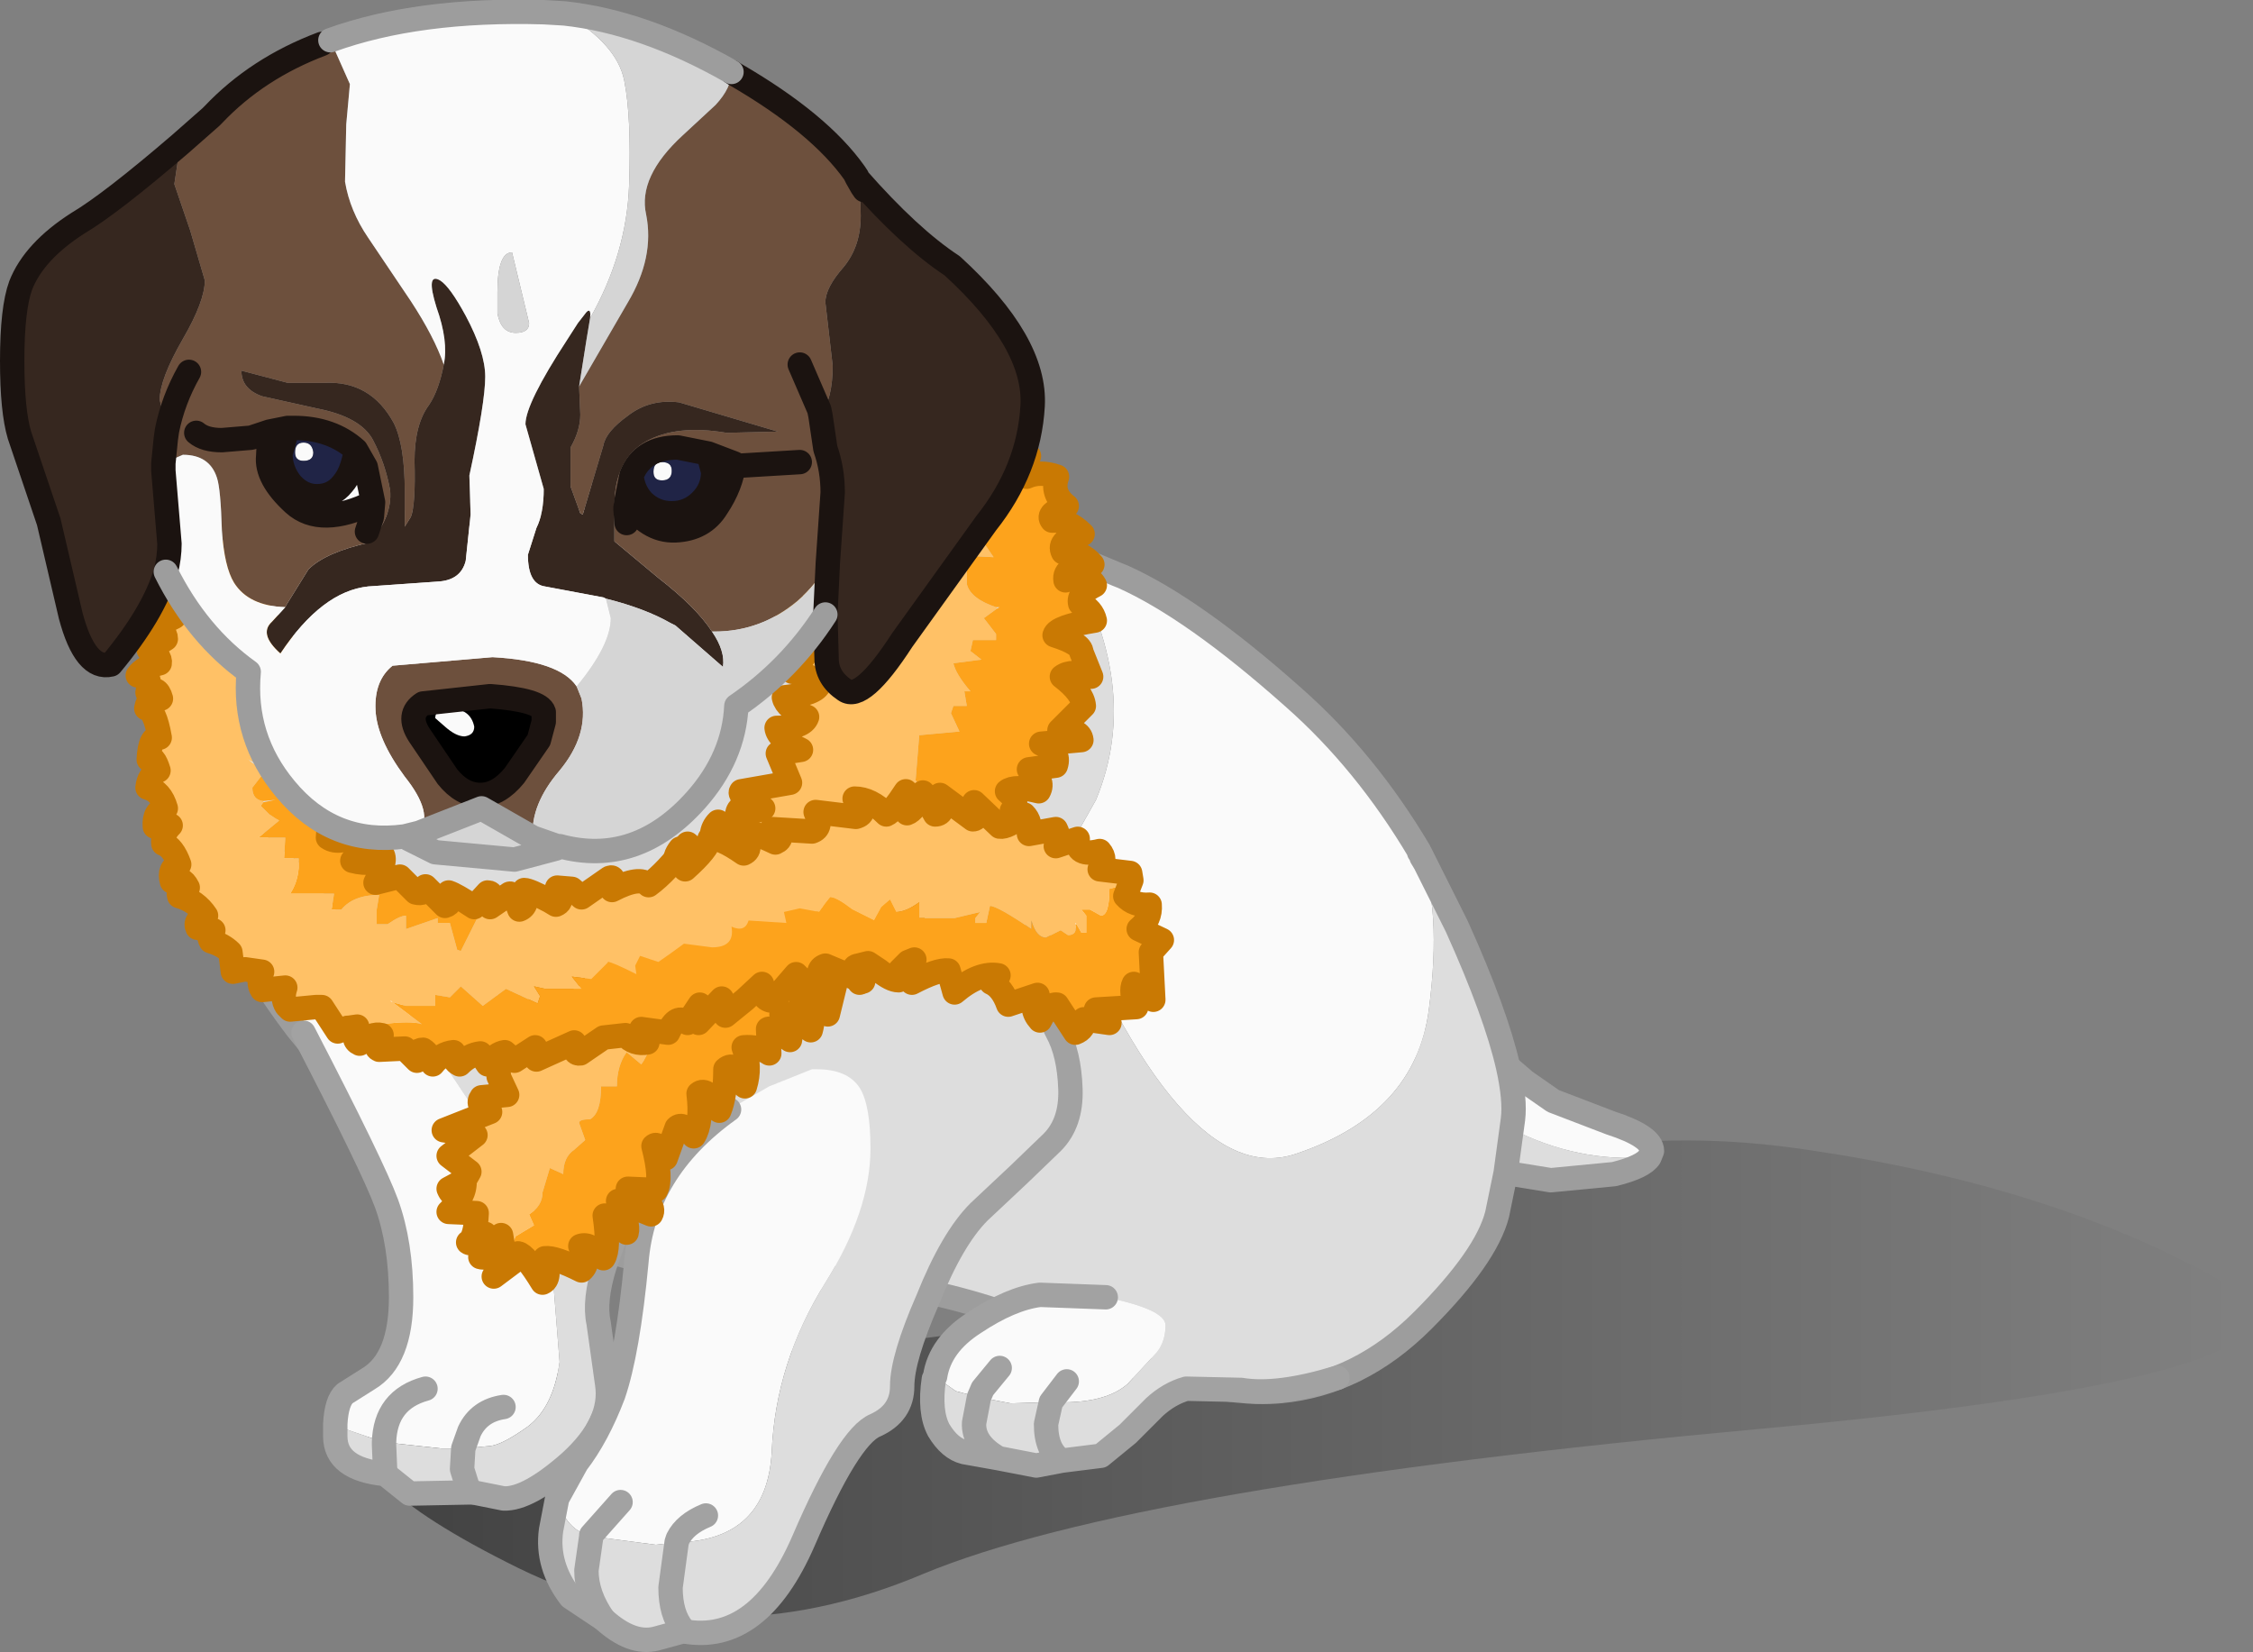
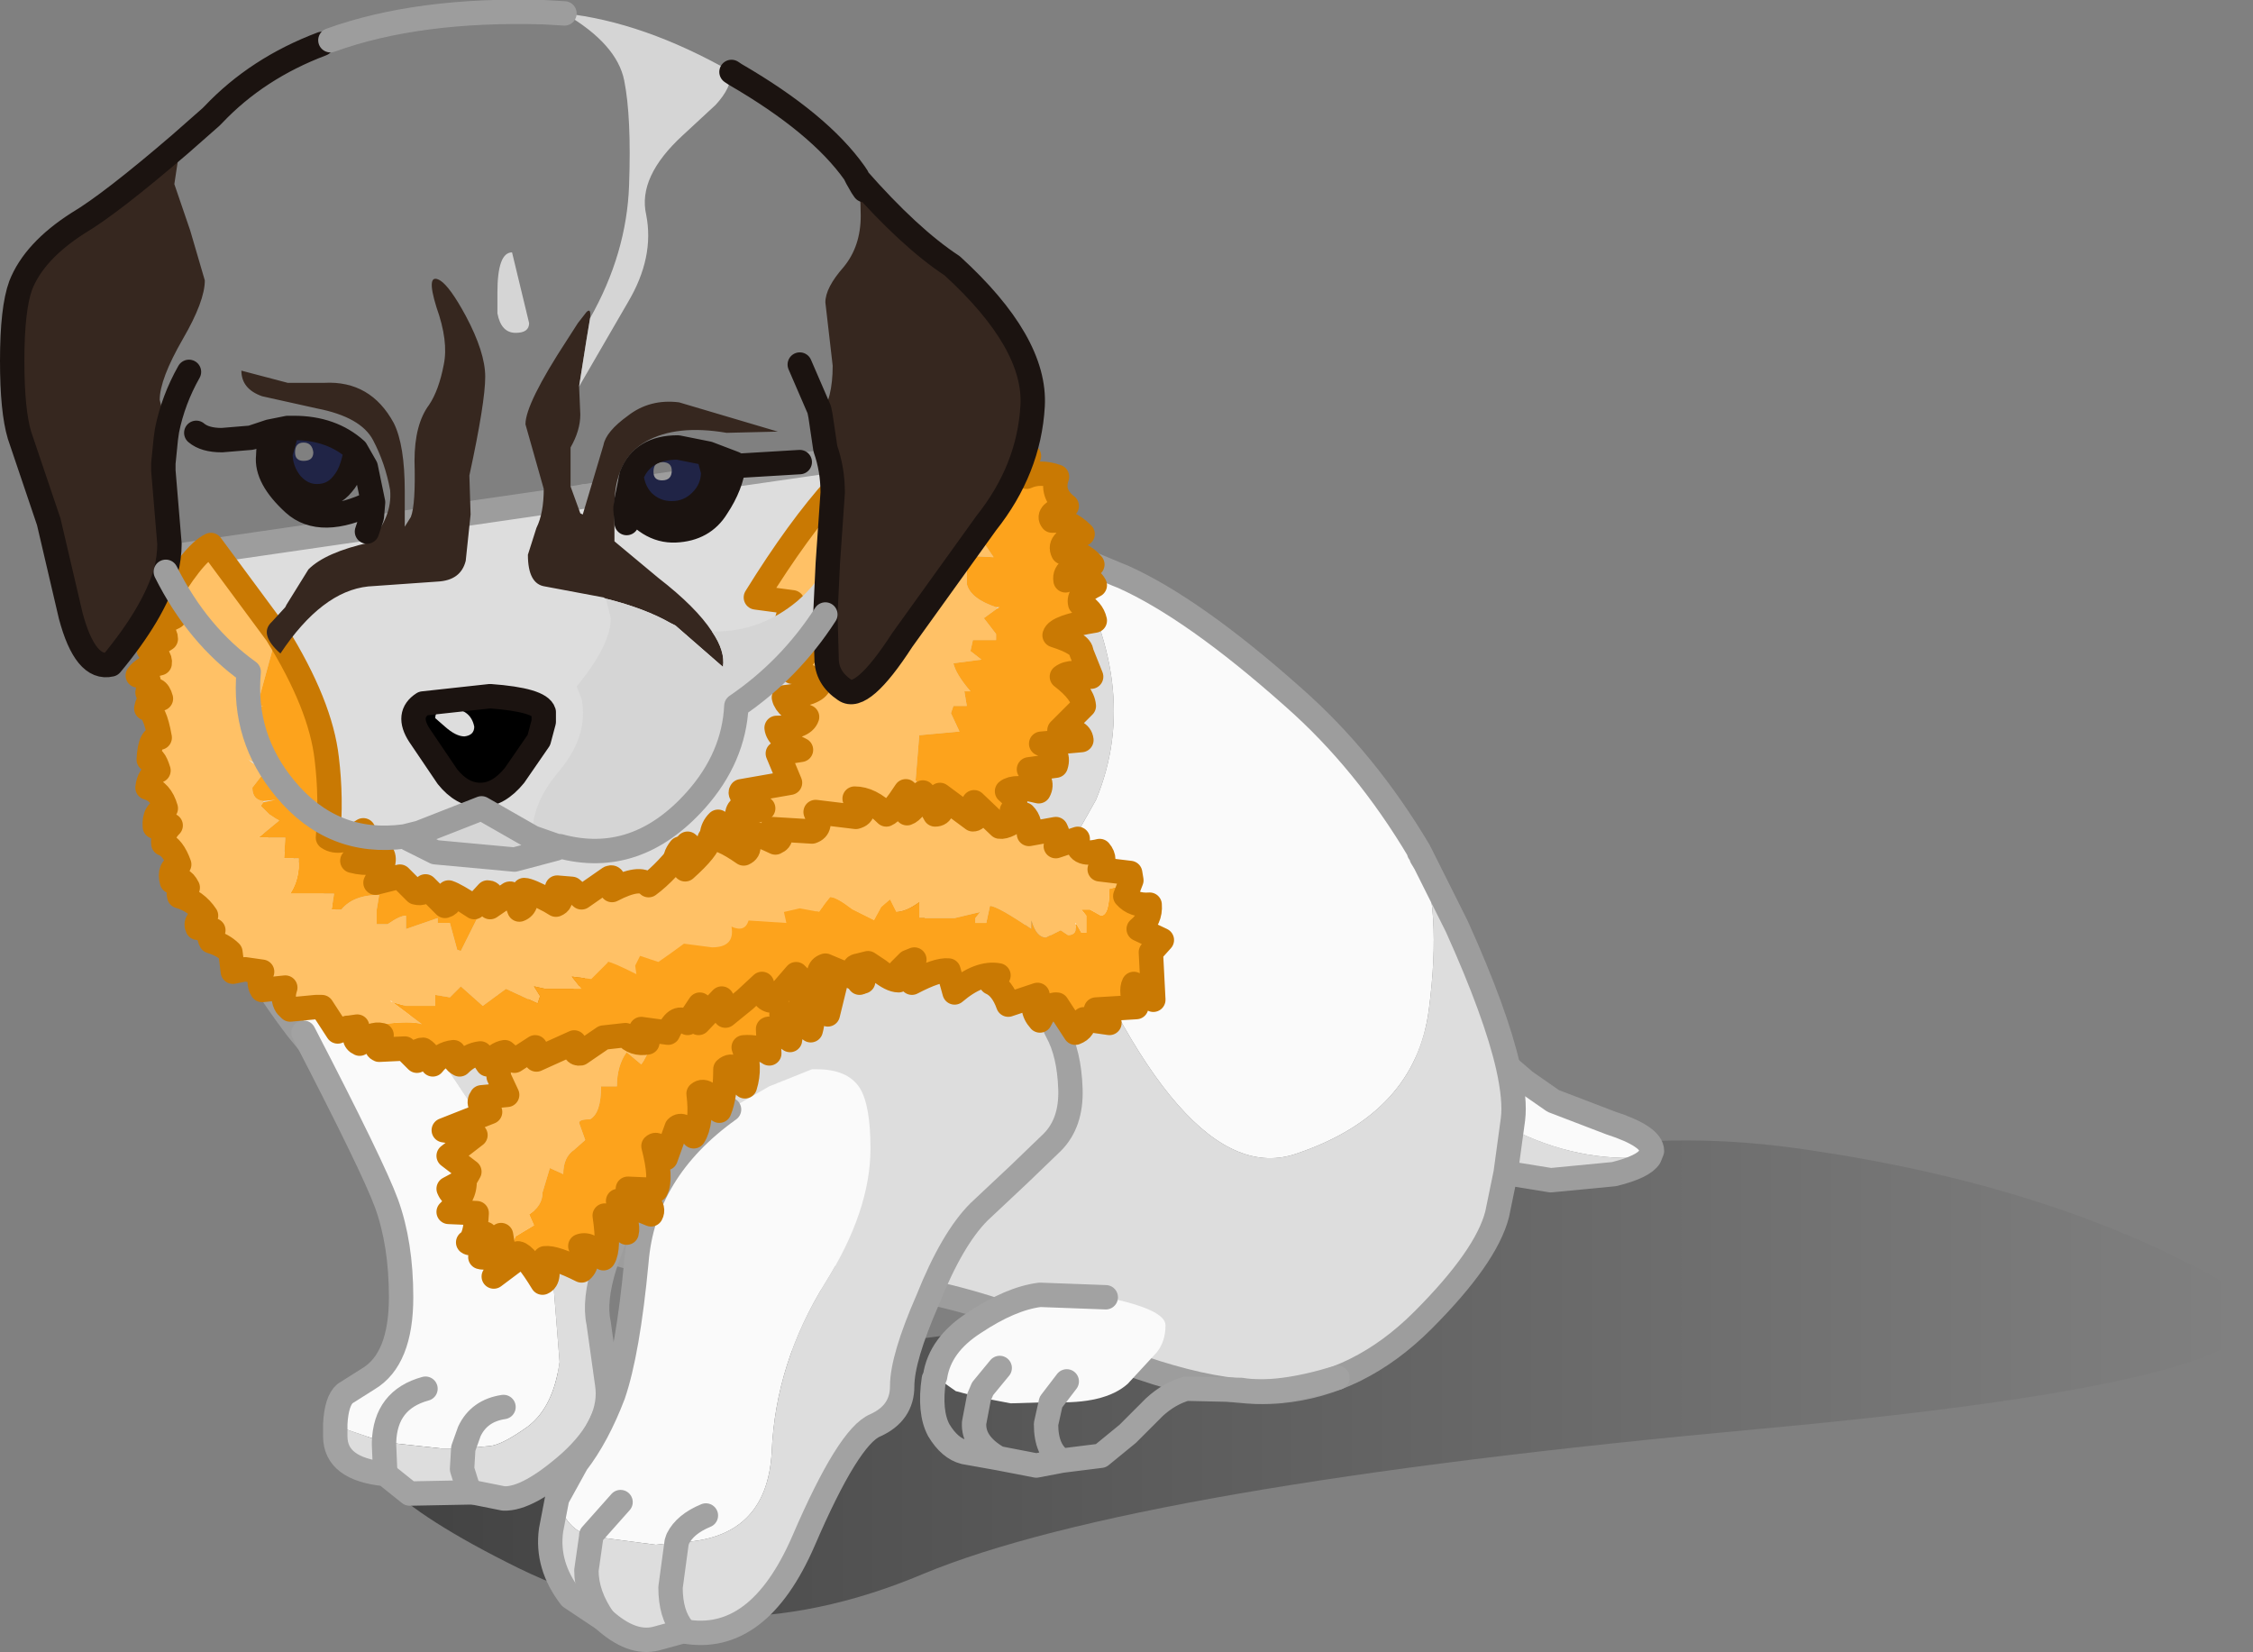
<svg xmlns="http://www.w3.org/2000/svg" height="67.75px" width="92.4px">
  <rect width="100%" height="100%" fill="#808080" stroke="none" />
  <g transform="matrix(1.0, 0.0, 0.0, 1.0, 46.45, 33.85)">
    <path d="M9.05 16.2 Q17.7 11.8 27.65 13.3 37.6 14.75 44.5 18.6 51.4 22.4 25.7 24.75 0.05 27.1 -8.6 30.7 -17.25 34.35 -25.2 30.45 -33.2 26.5 -30.95 24.5 -28.7 22.5 -14.15 21.55 0.35 20.6 9.05 16.2" fill="url(#gradient0)" fill-rule="evenodd" stroke="none" />
    <path d="M21.2 13.6 Q20.95 14.0 19.75 14.3 L17.15 14.55 15.3 14.25 13.15 12.8 Q11.9 11.7 12.0 10.2 L12.2 9.05 Q12.7 10.9 15.45 12.4 18.25 13.85 21.2 13.6" fill="#dddddd" fill-rule="evenodd" stroke="none" />
    <path d="M12.2 9.05 Q12.35 8.6 12.6 8.5 13.05 8.25 14.15 8.85 L15.4 9.9 16.1 10.5 17.25 11.3 19.6 12.2 Q21.3 12.75 21.3 13.35 L21.2 13.6 Q18.25 13.85 15.45 12.4 12.7 10.9 12.2 9.05" fill="#fafafa" fill-rule="evenodd" stroke="none" />
    <path d="M21.2 13.6 Q20.95 14.0 19.75 14.3 L17.15 14.55 15.3 14.25 13.15 12.8 Q11.9 11.7 12.0 10.2 L12.2 9.05 Q12.35 8.6 12.6 8.5 13.05 8.25 14.15 8.85 L15.4 9.9 16.1 10.5 17.25 11.3 19.6 12.2 Q21.3 12.75 21.3 13.35 L21.2 13.6 Z" fill="none" stroke="#9d9d9d" stroke-linecap="round" stroke-linejoin="round" stroke-width="1.0" />
    <path d="M-2.8 -11.2 L-0.65 -10.3 -0.4 -10.2 Q2.5 -8.9 6.6 -5.25 9.55 -2.65 11.75 1.05 L11.75 1.1 Q12.7 3.35 12.15 7.55 11.6 11.8 6.75 13.45 1.95 15.15 -3.25 2.05 L-3.3 2.15 -1.5 -1.05 Q0.45 -5.75 -2.8 -11.2 M-34.25 8.35 Q-36.35 5.6 -37.95 2.15 -39.85 -2.15 -39.85 -5.1 L-39.6 -8.7 Q-39.6 -3.6 -35.95 0.0 -32.35 3.65 -27.2 3.65 L-23.95 3.25 Q-27.4 7.2 -34.25 8.35" fill="#fafafa" fill-rule="evenodd" stroke="none" />
    <path d="M-22.45 -13.5 L-12.05 -15.0 Q-7.85 -15.45 -5.2 -12.2 L-2.8 -11.2 Q0.45 -5.75 -1.5 -1.05 L-3.3 2.15 -3.25 2.05 Q1.95 15.15 6.75 13.45 11.6 11.8 12.15 7.55 12.7 3.35 11.75 1.1 L11.8 1.15 12.0 1.55 13.3 4.15 Q14.9 7.7 15.4 9.9 15.7 11.25 15.6 12.05 L15.3 14.25 14.95 15.95 Q14.5 17.7 11.9 20.3 9.3 22.9 6.05 23.2 2.75 23.5 -3.0 20.9 -8.75 18.3 -16.0 18.45 L-20.65 17.7 Q-27.5 15.85 -32.9 10.0 L-34.25 8.35 Q-27.4 7.2 -23.95 3.25 L-27.2 3.65 Q-32.35 3.65 -35.95 0.0 -39.6 -3.6 -39.6 -8.7 L-39.6 -9.0 -39.25 -11.05 -23.05 -13.4 -22.45 -13.5 M-6.2 -1.05 Q-4.55 -3.3 -4.15 -6.35 -3.8 -9.45 -4.4 -10.7 L-5.2 -12.2 -4.4 -10.7 Q-3.8 -9.45 -4.15 -6.35 -4.55 -3.3 -6.2 -1.05" fill="#dddddd" fill-rule="evenodd" stroke="none" />
    <path d="M-22.45 -13.5 L-12.05 -15.0 Q-7.85 -15.45 -5.2 -12.2 L-2.8 -11.2 -0.65 -10.3 -0.4 -10.2 Q2.5 -8.9 6.6 -5.25 9.55 -2.65 11.75 1.05 L11.75 1.1 11.8 1.15 11.85 1.25 11.85 1.3 12.0 1.55 13.3 4.15 Q14.9 7.7 15.4 9.9 15.7 11.25 15.6 12.05 L15.3 14.25 14.95 15.95 Q14.5 17.7 11.9 20.3 9.3 22.9 6.05 23.2 2.75 23.5 -3.0 20.9 -8.75 18.3 -16.0 18.45 L-20.65 17.7 Q-27.5 15.85 -32.9 10.0 L-34.25 8.35 Q-36.35 5.6 -37.95 2.15 -39.85 -2.15 -39.85 -5.1 L-39.6 -8.7 -39.6 -9.0 -39.25 -11.05 -23.05 -13.4 M-5.2 -12.2 L-4.4 -10.7 Q-3.8 -9.45 -4.15 -6.35 -4.55 -3.3 -6.2 -1.05 M11.8 1.15 L12.0 1.55" fill="none" stroke="#9d9d9d" stroke-linecap="round" stroke-linejoin="round" stroke-width="1.0" />
    <path d="M-23.05 -13.4 L-22.45 -13.5 Z" fill="none" stroke="#9d9d9d" stroke-linecap="round" stroke-linejoin="round" stroke-width="1.0" />
    <path d="M-8.1 22.6 Q-7.9 21.3 -6.5 20.4 -5.0 19.4 -3.8 19.25 L-1.1 19.35 Q1.35 19.85 1.35 20.5 1.35 21.15 1.0 21.6 L-0.2 22.9 Q-1.15 23.75 -3.35 23.65 L-5.0 23.7 -6.3 23.45 -7.25 23.2 -8.1 22.6 M-5.45 22.25 L-6.15 23.1 -6.3 23.45 -6.15 23.1 -5.45 22.25 M-2.7 22.8 L-3.35 23.65 -2.7 22.8" fill="#fafafa" fill-rule="evenodd" stroke="none" />
-     <path d="M-8.1 22.6 L-7.25 23.2 -6.3 23.45 -5.0 23.7 -3.35 23.65 -3.55 24.55 Q-3.55 25.65 -2.9 26.05 -3.55 25.65 -3.55 24.55 L-3.35 23.65 Q-1.15 23.75 -0.2 22.9 L1.0 21.6 Q1.35 21.15 1.35 20.5 1.35 19.85 -1.1 19.35 2.85 19.9 4.85 20.85 6.2 21.5 8.4 22.65 5.95 23.4 4.45 23.15 L2.2 23.1 Q1.5 23.3 0.9 23.85 L-0.2 24.95 -1.3 25.85 -2.9 26.05 -3.95 26.25 -5.5 25.95 -6.9 25.7 Q-7.5 25.55 -7.95 24.8 -8.35 24.05 -8.15 22.7 L-8.1 22.6 M-6.3 23.45 L-6.5 24.5 Q-6.55 25.35 -5.5 25.95 -6.55 25.35 -6.5 24.5 L-6.3 23.45" fill="#dddddd" fill-rule="evenodd" stroke="none" />
    <path d="M-1.1 19.35 L-3.8 19.25 Q-5.0 19.4 -6.5 20.4 -7.9 21.3 -8.1 22.6 L-8.15 22.7 Q-8.35 24.05 -7.95 24.8 -7.5 25.55 -6.9 25.7 L-5.5 25.95 -3.95 26.25 -2.9 26.05 Q-3.55 25.65 -3.55 24.55 L-3.35 23.65 -2.7 22.8 M-6.3 23.45 L-6.15 23.1 -5.45 22.25 M-5.5 25.95 Q-6.55 25.35 -6.5 24.5 L-6.3 23.45 M8.4 22.65 Q5.95 23.4 4.45 23.15 L2.2 23.1 Q1.5 23.3 0.9 23.85 L-0.2 24.95 -1.3 25.85 -2.9 26.05" fill="none" stroke="#a2a2a2" stroke-linecap="round" stroke-linejoin="round" stroke-width="1.0" />
    <path d="M-34.0 8.5 L-34.0 1.65 Q-23.75 15.7 -23.85 17.6 L-23.5 22.0 Q-23.75 23.85 -24.8 24.65 -25.85 25.4 -26.35 25.45 L-27.45 25.55 -28.35 25.55 -30.65 25.3 -30.7 25.3 -32.45 24.7 -32.7 24.55 Q-32.65 23.6 -32.3 23.3 L-31.35 22.7 Q-30.0 21.9 -30.0 19.35 -30.0 17.15 -30.6 15.5 -31.15 14.0 -34.0 8.5 M-25.8 23.85 Q-26.8 24.0 -27.2 24.85 L-27.45 25.55 -27.2 24.85 Q-26.8 24.0 -25.8 23.85 M-29.0 23.1 Q-30.65 23.55 -30.7 25.3 -30.65 23.55 -29.0 23.1" fill="#fafafa" fill-rule="evenodd" stroke="none" />
    <path d="M-34.0 1.65 Q-18.65 -0.9 -20.8 15.65 L-21.65 18.05 Q-22.1 19.5 -21.9 20.4 L-21.55 22.9 Q-21.3 24.5 -23.05 26.1 -24.8 27.65 -25.8 27.6 L-27.05 27.35 -29.65 27.4 -30.65 26.6 Q-32.7 26.4 -32.7 25.05 L-32.7 24.55 -32.45 24.7 -30.7 25.3 -30.7 25.4 -30.65 25.3 -28.35 25.55 -27.45 25.55 -26.35 25.45 Q-25.85 25.4 -24.8 24.65 -23.75 23.85 -23.5 22.0 L-23.85 17.6 Q-23.75 15.7 -34.0 1.65 M-30.65 26.6 L-30.7 25.4 -30.65 26.6 M-27.05 27.35 L-27.25 27.2 -27.5 26.4 -27.45 25.55 -27.5 26.4 -27.25 27.2 -27.05 27.35" fill="#dddddd" fill-rule="evenodd" stroke="none" />
    <path d="M-20.8 15.65 L-21.65 18.05 Q-22.1 19.5 -21.9 20.4 L-21.55 22.9 Q-21.3 24.5 -23.05 26.1 -24.8 27.65 -25.8 27.6 L-27.05 27.35 -29.65 27.4 -30.65 26.6 Q-32.7 26.4 -32.7 25.05 L-32.7 24.55 Q-32.65 23.6 -32.3 23.3 L-31.35 22.7 Q-30.0 21.9 -30.0 19.35 -30.0 17.15 -30.6 15.5 -31.15 14.0 -34.0 8.5" fill="none" stroke="#a2a2a2" stroke-linecap="round" stroke-linejoin="round" stroke-width="1.0" />
    <path d="M-30.7 25.3 L-30.7 25.4 -30.65 26.6 M-27.45 25.55 L-27.2 24.85 Q-26.8 24.0 -25.8 23.85 M-30.7 25.3 Q-30.65 23.55 -29.0 23.1 M-27.45 25.55 L-27.5 26.4 -27.25 27.2 -27.05 27.35" fill="none" stroke="#a2a2a2" stroke-linecap="round" stroke-linejoin="round" stroke-width="1.0" />
    <path d="M-4.0 3.1 Q-3.6 7.55 -3.1 8.45 -2.6 9.35 -2.55 10.8 -2.5 12.2 -3.3 13.0 L-4.65 14.3 -6.3 15.85 Q-7.4 16.95 -8.4 19.45 -9.45 21.85 -9.45 23.0 -9.45 24.1 -10.55 24.6 -11.65 25.05 -13.5 29.35 -15.35 33.6 -18.4 33.05 L-18.45 32.95 Q-18.95 32.35 -18.95 31.25 L-18.7 29.4 -18.95 31.25 Q-18.95 32.35 -18.45 32.95 L-18.45 33.05 -19.55 33.35 Q-20.55 33.6 -21.7 32.55 L-23.05 31.65 Q-24.05 30.35 -23.85 28.9 L-23.6 27.6 Q-23.25 28.9 -22.2 29.15 L-19.55 29.5 -18.7 29.4 -18.65 29.4 Q-15.0 29.3 -14.8 25.7 -14.65 22.05 -12.6 18.75 -10.75 15.8 -10.75 13.25 -10.75 11.45 -11.2 10.75 -11.7 10.0 -12.95 10.0 L-13.0 9.9 -10.9 8.25 Q-4.6 4.25 -4.0 3.1 M-22.2 29.15 L-22.4 30.55 Q-22.4 31.55 -21.7 32.55 -22.4 31.55 -22.4 30.55 L-22.2 29.15" fill="#dddddd" fill-rule="evenodd" stroke="none" />
    <path d="M-12.95 10.0 Q-11.7 10.0 -11.2 10.75 -10.75 11.45 -10.75 13.25 -10.75 15.8 -12.6 18.75 -14.65 22.05 -14.8 25.7 -15.0 29.3 -18.65 29.4 L-18.65 29.25 -18.7 29.4 -19.55 29.5 -22.2 29.15 -22.2 29.1 -22.2 29.15 Q-23.25 28.9 -23.6 27.6 L-22.8 26.15 Q-21.95 25.05 -21.3 23.35 -20.7 21.6 -20.35 17.9 -20.05 14.15 -16.55 11.65 L-14.9 10.7 -13.15 10.0 -12.95 10.0 M-17.5 28.3 Q-18.35 28.65 -18.65 29.25 -18.35 28.65 -17.5 28.3 M-21.0 27.75 L-22.2 29.1 -21.0 27.75" fill="#fafafa" fill-rule="evenodd" stroke="none" />
    <path d="M-18.7 29.4 L-18.95 31.25 Q-18.95 32.35 -18.45 32.95 L-18.4 33.05 M-18.7 29.4 L-18.65 29.25 Q-18.35 28.65 -17.5 28.3 M-22.2 29.1 L-22.2 29.15 -22.4 30.55 Q-22.4 31.55 -21.7 32.55 M-22.2 29.1 L-21.0 27.75" fill="none" stroke="#a2a2a2" stroke-linecap="round" stroke-linejoin="round" stroke-width="1.0" />
    <path d="M-18.4 33.05 Q-15.35 33.6 -13.5 29.35 -11.65 25.05 -10.55 24.6 -9.45 24.1 -9.45 23.0 -9.45 21.85 -8.4 19.45 -7.4 16.95 -6.3 15.85 L-4.65 14.3 -3.3 13.0 Q-2.5 12.2 -2.55 10.8 -2.6 9.35 -3.1 8.45 -3.6 7.55 -4.0 3.1 M-18.4 33.05 L-18.45 33.05 -19.55 33.35 Q-20.55 33.6 -21.7 32.55 L-23.05 31.65 Q-24.05 30.35 -23.85 28.9 L-23.6 27.6 -22.8 26.15 Q-21.95 25.05 -21.3 23.35 -20.7 21.6 -20.35 17.9 -20.05 14.15 -16.55 11.65" fill="none" stroke="#a2a2a2" stroke-linecap="round" stroke-linejoin="round" stroke-width="1.0" />
    <path d="M-8.75 -14.8 L-8.9 -14.7 -8.8 -14.7 -6.8 -13.4 -6.8 -13.15 -7.65 -13.05 -7.65 -12.95 -6.8 -12.7 -6.1 -12.2 -6.45 -12.1 -5.7 -11.0 -6.65 -11.05 -6.8 -11.0 -6.8 -9.9 Q-6.65 -9.3 -5.6 -8.95 L-5.55 -8.9 -6.1 -8.5 -5.6 -7.85 -5.6 -7.6 -6.55 -7.6 -6.65 -7.15 -6.2 -6.8 -7.35 -6.65 Q-7.25 -6.2 -6.65 -5.5 L-6.9 -5.5 -6.8 -4.9 -7.35 -4.9 -7.45 -4.6 -7.1 -3.85 -8.75 -3.7 -8.9 -1.85 -8.65 -1.55 -8.45 -0.8 -9.75 -0.8 -8.55 0.45 -8.55 0.55 -10.15 0.55 -10.15 1.3 -11.9 1.8 Q-12.9 2.2 -12.7 3.35 L-14.3 4.4 -14.35 4.4 Q-14.6 4.85 -15.0 4.9 L-15.0 5.45 -15.7 5.35 -15.85 6.0 -16.45 6.0 -16.55 6.95 -16.8 7.05 -17.15 6.9 -17.4 6.65 Q-17.8 6.65 -17.8 7.05 L-17.75 7.75 Q-18.35 7.75 -18.5 7.3 -19.05 7.75 -20.05 9.65 L-20.15 9.8 -20.75 9.3 Q-21.15 9.85 -21.15 10.7 L-21.8 10.7 Q-21.8 11.8 -22.25 12.05 -22.7 12.05 -22.7 12.2 L-22.45 12.9 -22.9 13.3 Q-23.35 13.6 -23.35 14.3 L-23.9 14.05 -24.2 15.05 Q-24.2 15.6 -24.75 15.95 L-24.55 16.4 -25.3 16.85 -25.55 17.4 -25.4 17.9 -26.2 18.5 Q-25.65 18.1 -25.9 16.8 -26.25 17.85 -26.75 17.7 -26.35 17.1 -26.55 16.75 -27.05 17.25 -27.25 17.1 -26.95 16.95 -26.9 15.9 L-28.05 15.85 Q-27.35 15.2 -27.4 14.55 L-27.2 14.2 -28.05 13.55 -26.95 12.7 -28.25 12.5 -26.35 11.75 Q-26.95 11.5 -26.7 11.15 L-25.65 11.05 -26.0 10.3 Q-25.95 9.9 -26.35 9.6 -25.35 9.0 -24.3 8.7 L-25.85 8.5 -24.1 7.9 Q-24.55 7.3 -23.95 6.55 -23.9 7.45 -23.4 7.2 -23.5 6.0 -23.15 5.55 -23.2 6.35 -22.95 6.15 L-23.1 5.55 -23.05 5.0 -21.7 5.15 Q-22.65 4.85 -22.35 4.55 L-20.55 4.15 Q-21.3 3.8 -20.95 3.45 -19.7 3.25 -19.1 2.85 -20.3 3.0 -20.5 2.55 L-18.1 1.9 Q-19.1 1.65 -18.55 0.95 L-17.1 1.05 Q-17.45 0.3 -17.0 -0.15 -16.55 0.6 -16.15 0.45 -16.35 -0.5 -16.1 -0.7 -15.65 -0.45 -15.15 -0.7 -16.2 -1.2 -16.05 -1.4 L-14.05 -1.75 -14.55 -2.95 -13.6 -3.1 Q-14.55 -3.55 -14.6 -4.0 -13.5 -4.0 -13.35 -4.45 -14.2 -4.8 -14.3 -5.25 -12.95 -5.4 -12.85 -5.8 -13.45 -6.3 -13.95 -6.3 L-13.2 -7.3 -13.95 -8.0 Q-14.05 -8.2 -14.35 -7.85 L-13.95 -9.15 -15.45 -9.35 Q-11.95 -15.0 -9.25 -16.2 L-7.9 -15.15 -7.9 -15.05 -8.75 -14.8 M-14.4 4.4 L-14.8 4.4 -14.35 4.4 -14.4 4.4" fill="#ffc166" fill-rule="evenodd" stroke="none" />
    <path d="M-8.8 -14.7 L-8.75 -14.8 -7.9 -15.05 -7.9 -15.15 -9.25 -16.2 Q-7.15 -17.1 -5.55 -15.45 L-4.25 -15.15 Q-4.55 -14.5 -4.35 -14.3 -3.8 -14.55 -3.1 -14.3 -3.35 -13.6 -2.7 -13.1 -3.55 -12.8 -3.3 -12.5 -2.65 -12.55 -2.05 -11.95 -3.1 -11.7 -2.85 -11.2 -2.1 -11.25 -1.65 -10.7 -2.85 -10.65 -2.75 -10.05 -1.85 -10.4 -1.55 -9.85 -2.25 -9.5 -2.15 -9.1 -1.65 -8.85 -1.55 -8.4 -3.1 -8.15 -3.2 -7.8 -2.1 -7.45 -2.1 -7.1 L-1.7 -6.1 Q-2.5 -6.4 -2.9 -6.1 -2.05 -5.45 -2.0 -4.9 L-3.0 -3.9 Q-2.15 -3.95 -2.1 -3.5 L-3.75 -3.35 Q-2.95 -3.05 -3.15 -2.45 L-4.25 -2.3 Q-3.6 -1.85 -3.85 -1.4 -4.85 -1.65 -5.15 -1.4 -4.6 -0.95 -4.95 -0.6 -4.6 -0.2 -4.95 0.25 -5.45 -0.3 -5.8 -0.05 -5.55 0.75 -5.8 1.65 -6.2 1.0 -6.75 1.1 -6.45 1.85 -6.7 2.25 -7.5 1.95 -8.2 2.25 -7.7 2.55 -8.2 2.9 L-9.25 3.2 Q-8.75 3.9 -9.35 4.45 -9.7 4.0 -10.0 4.2 -10.0 5.0 -10.35 5.3 -10.55 4.95 -10.8 5.1 -10.8 6.0 -11.2 6.45 L-11.5 5.85 -11.55 5.85 -11.65 5.85 -11.85 5.1 -12.5 7.75 Q-13.0 6.75 -13.6 7.1 -12.95 7.5 -13.2 8.4 -14.1 7.55 -14.4 7.75 -13.95 8.4 -14.05 8.8 -14.8 8.25 -14.95 8.35 L-14.9 9.35 Q-15.35 9.05 -15.95 9.1 -15.65 9.9 -15.9 10.7 -16.25 9.6 -16.7 10.0 -16.7 11.1 -16.95 11.7 -17.45 10.7 -17.8 11.0 -17.65 12.2 -18.0 12.75 -18.45 12.15 -18.7 12.4 L-19.15 13.65 Q-19.45 12.95 -19.65 13.15 -19.3 14.5 -19.55 14.95 L-20.7 14.9 Q-19.5 15.5 -19.75 15.95 L-21.1 15.4 Q-20.65 16.35 -20.75 16.7 -21.15 16.05 -21.65 16.0 -21.45 17.35 -21.7 17.75 -22.25 17.1 -22.65 17.25 -22.2 17.9 -22.6 18.25 -23.7 17.7 -24.1 17.75 -23.85 18.6 -24.2 18.75 -24.9 17.6 -25.2 17.55 L-25.4 17.9 -25.55 17.4 -25.3 16.85 -24.55 16.4 -24.75 15.95 Q-24.2 15.6 -24.2 15.05 L-23.9 14.05 -23.35 14.3 Q-23.35 13.6 -22.9 13.3 L-22.45 12.9 -22.7 12.2 Q-22.7 12.05 -22.25 12.05 -21.8 11.8 -21.8 10.7 L-21.15 10.7 Q-21.15 9.85 -20.75 9.3 L-20.15 9.8 -20.05 9.65 Q-19.05 7.75 -18.5 7.3 -18.35 7.75 -17.75 7.75 L-17.8 7.05 Q-17.8 6.65 -17.4 6.65 L-17.15 6.9 -16.8 7.05 -16.55 6.95 -16.45 6.0 -15.85 6.0 -15.7 5.35 -15.0 5.45 -15.0 4.9 Q-14.6 4.85 -14.35 4.4 L-14.3 4.4 -12.7 3.35 Q-12.9 2.2 -11.9 1.8 L-10.15 1.3 -10.15 0.55 -8.55 0.55 -8.3 0.55 -8.55 0.45 -9.75 -0.8 -8.45 -0.8 -8.65 -1.55 -8.9 -1.85 -8.75 -3.7 -7.1 -3.85 -7.45 -4.6 -7.35 -4.9 -6.8 -4.9 -6.9 -5.5 -6.65 -5.5 Q-7.25 -6.2 -7.35 -6.65 L-6.2 -6.8 -6.65 -7.15 -6.55 -7.6 -5.6 -7.6 -5.6 -7.85 -6.1 -8.5 -5.55 -8.9 -5.45 -8.95 -5.6 -8.95 Q-6.65 -9.3 -6.8 -9.9 L-6.8 -11.0 -6.65 -11.05 -5.7 -11.0 -6.45 -12.1 -6.1 -12.2 -6.8 -12.7 -7.65 -12.95 -7.65 -13.05 -6.8 -13.15 -6.8 -13.4 -8.8 -14.7" fill="#fda31c" fill-rule="evenodd" stroke="none" />
    <path d="M-8.75 -14.8 L-8.8 -14.7 -8.9 -14.7 -8.75 -14.8" fill="#ec8e02" fill-rule="evenodd" stroke="none" />
    <path d="M-25.4 17.9 L-25.2 17.55 Q-24.9 17.6 -24.2 18.75 -23.85 18.6 -24.1 17.75 -23.7 17.7 -22.6 18.25 -22.2 17.9 -22.65 17.25 -22.25 17.1 -21.7 17.75 -21.45 17.35 -21.65 16.0 -21.15 16.05 -20.75 16.7 -20.65 16.35 -21.1 15.4 L-19.75 15.95 Q-19.5 15.5 -20.7 14.9 L-19.55 14.95 Q-19.3 14.5 -19.65 13.15 -19.45 12.95 -19.15 13.65 L-18.7 12.4 Q-18.45 12.15 -18.0 12.75 -17.65 12.2 -17.8 11.0 -17.45 10.7 -16.95 11.7 -16.7 11.1 -16.7 10.0 -16.25 9.6 -15.9 10.7 -15.65 9.9 -15.95 9.1 -15.35 9.05 -14.9 9.35 L-14.95 8.35 Q-14.8 8.25 -14.05 8.8 -13.95 8.4 -14.4 7.75 -14.1 7.55 -13.2 8.4 -12.95 7.5 -13.6 7.1 -13.0 6.75 -12.5 7.75 L-11.85 5.1 -11.65 5.85 -11.55 5.85 -11.5 5.85 -11.2 6.45 Q-10.8 6.0 -10.8 5.1 -10.55 4.95 -10.35 5.3 -10.0 5.0 -10.0 4.2 -9.7 4.0 -9.35 4.45 -8.75 3.9 -9.25 3.2 L-8.2 2.9 Q-7.7 2.55 -8.2 2.25 -7.5 1.95 -6.7 2.25 -6.45 1.85 -6.75 1.1 -6.2 1.0 -5.8 1.65 -5.55 0.75 -5.8 -0.05 -5.45 -0.3 -4.95 0.25 -4.6 -0.2 -4.95 -0.6 -4.6 -0.95 -5.15 -1.4 -4.85 -1.65 -3.85 -1.4 -3.6 -1.85 -4.25 -2.3 L-3.15 -2.45 Q-2.95 -3.05 -3.75 -3.35 L-2.1 -3.5 Q-2.15 -3.95 -3.0 -3.9 L-2.0 -4.9 Q-2.05 -5.45 -2.9 -6.1 -2.5 -6.4 -1.7 -6.1 L-2.1 -7.1 Q-2.1 -7.45 -3.2 -7.8 -3.1 -8.15 -1.55 -8.4 -1.65 -8.85 -2.15 -9.1 -2.25 -9.5 -1.55 -9.85 -1.85 -10.4 -2.75 -10.05 -2.85 -10.65 -1.65 -10.7 -2.1 -11.25 -2.85 -11.2 -3.1 -11.7 -2.05 -11.95 -2.65 -12.55 -3.3 -12.5 -3.55 -12.8 -2.7 -13.1 -3.35 -13.6 -3.1 -14.3 -3.8 -14.55 -4.35 -14.3 -4.55 -14.5 -4.25 -15.15 L-5.55 -15.45 Q-7.15 -17.1 -9.25 -16.2 -11.95 -15.0 -15.45 -9.35 L-13.95 -9.15 -14.35 -7.85 Q-14.05 -8.2 -13.95 -8.0 L-13.2 -7.3 -13.95 -6.3 Q-13.45 -6.3 -12.85 -5.8 -12.95 -5.4 -14.3 -5.25 -14.2 -4.8 -13.35 -4.45 -13.5 -4.0 -14.6 -4.0 -14.55 -3.55 -13.6 -3.1 L-14.55 -2.95 -14.05 -1.75 -16.05 -1.4 Q-16.2 -1.2 -15.15 -0.7 -15.65 -0.45 -16.1 -0.7 -16.35 -0.5 -16.15 0.45 -16.55 0.6 -17.0 -0.15 -17.45 0.3 -17.1 1.05 L-18.55 0.95 Q-19.1 1.65 -18.1 1.9 L-20.5 2.55 Q-20.3 3.0 -19.1 2.85 -19.7 3.25 -20.95 3.45 -21.3 3.8 -20.55 4.15 L-22.35 4.55 Q-22.65 4.85 -21.7 5.15 L-23.05 5.0 -23.1 5.55 -22.95 6.15 Q-23.2 6.35 -23.15 5.55 -23.5 6.0 -23.4 7.2 -23.9 7.45 -23.95 6.55 -24.55 7.3 -24.1 7.9 L-25.85 8.5 -24.3 8.7 Q-25.35 9.0 -26.35 9.6 -25.95 9.9 -26.0 10.3 L-25.65 11.05 -26.7 11.15 Q-26.95 11.5 -26.35 11.75 L-28.25 12.5 -26.95 12.7 -28.05 13.55 -27.2 14.2 -27.4 14.55 -28.05 14.9 Q-27.8 15.5 -27.4 14.55 -27.35 15.2 -28.05 15.85 L-26.9 15.9 Q-26.95 16.95 -27.25 17.1 -27.05 17.25 -26.55 16.75 -26.35 17.1 -26.75 17.7 -26.25 17.85 -25.9 16.8 -25.65 18.1 -26.2 18.5 L-25.4 17.9 M-8.2 2.9 L-7.45 2.8 -8.2 2.9" fill="none" stroke="#c97903" stroke-linecap="round" stroke-linejoin="round" stroke-width="1.0" />
    <path d="M-32.2 8.3 L-32.6 8.45 -33.25 7.45 -33.45 7.45 -33.45 7.4 -33.5 7.45 -34.55 7.55 -34.7 7.4 Q-34.9 7.1 -34.75 6.65 L-35.7 6.75 Q-35.9 6.45 -35.7 6.0 L-36.4 5.9 -36.9 6.0 -37.0 5.2 Q-37.3 4.9 -37.8 4.75 -37.95 4.5 -37.7 4.3 L-38.35 4.2 Q-38.5 3.9 -38.0 3.7 -38.4 3.1 -39.1 2.9 -39.2 2.55 -38.75 2.55 -39.0 2.05 -39.4 2.3 -39.55 1.75 -39.1 1.6 -39.35 0.9 -39.75 0.75 -39.8 0.35 -39.45 0.0 L-40.1 0.05 Q-40.15 -0.6 -39.65 -0.7 -39.85 -1.4 -40.4 -1.55 -40.35 -2.05 -39.95 -2.25 -40.15 -2.9 -40.35 -2.7 -40.3 -3.7 -39.9 -3.6 -40.1 -4.75 -40.45 -4.8 -40.35 -5.35 -39.85 -5.2 -40.0 -5.75 -40.4 -5.45 -40.2 -6.3 -40.8 -6.15 -40.55 -6.5 -39.9 -6.65 -39.85 -6.95 -40.35 -7.2 L-39.65 -7.65 Q-39.65 -8.0 -40.2 -8.1 L-39.3 -8.55 Q-39.25 -8.8 -39.85 -8.9 -38.55 -11.15 -37.8 -11.5 L-35.1 -7.85 -35.85 -5.1 -35.85 -4.9 -35.65 -4.9 -36.5 -4.75 -36.7 -4.75 -35.65 -4.2 -36.5 -3.7 -35.6 -2.95 -35.6 -2.35 -36.35 -2.75 -36.25 -2.7 Q-36.1 -2.5 -35.6 -2.35 L-35.55 -2.35 -35.05 -2.1 -35.75 -2.0 -36.1 -1.55 Q-36.1 -1.05 -35.65 -1.0 L-35.65 -0.95 -35.75 -0.8 -35.4 -0.45 Q-35.1 -0.25 -35.0 -0.2 L-35.85 0.5 -34.75 0.5 -34.8 1.35 -34.2 1.35 -34.2 1.75 Q-34.25 2.35 -34.55 2.8 L-32.75 2.8 -32.85 3.45 -32.45 3.45 Q-31.95 2.85 -30.9 2.85 L-31.0 3.45 -31.0 4.05 -30.55 4.05 Q-30.05 3.7 -29.8 3.7 L-29.8 4.25 -28.5 3.8 -28.5 4.0 -28.0 4.0 -27.7 5.1 -27.55 5.15 -26.9 3.85 -26.35 3.4 -25.8 3.3 -25.15 3.45 -23.9 3.1 -23.65 3.25 Q-23.4 3.15 -23.5 2.9 L-23.0 2.6 -22.6 2.95 -21.45 2.15 Q-21.2 2.05 -21.35 2.65 -20.2 2.05 -19.85 2.45 -19.1 1.9 -18.25 0.75 -17.95 0.95 -18.35 1.8 -17.4 0.95 -17.35 0.55 -16.95 0.45 -15.95 1.15 -15.5 0.95 -16.1 0.25 -15.8 0.15 -14.65 0.7 -14.2 0.5 -14.8 0.15 L-13.15 0.25 Q-12.7 0.1 -13.0 -0.55 L-11.35 -0.35 Q-10.8 -0.5 -11.4 -1.1 -10.75 -1.1 -10.1 -0.45 -9.85 -0.55 -9.3 -1.4 -9.1 -1.25 -9.25 -0.5 -8.95 -0.6 -8.6 -1.35 L-8.1 -0.45 Q-7.65 -0.45 -7.9 -1.25 L-6.55 -0.25 Q-6.25 -0.25 -6.5 -0.95 L-5.45 0.05 Q-5.15 0.1 -4.45 -0.45 -4.15 -0.15 -4.25 0.35 L-3.15 0.15 Q-2.95 0.55 -3.15 0.85 L-2.25 0.55 Q-2.35 1.3 -1.35 1.05 -1.05 1.4 -1.35 1.8 L-0.1 1.95 -0.05 2.25 -0.15 2.4 -0.95 2.6 Q-0.95 3.7 -1.3 3.7 L-1.75 3.45 -2.1 3.45 -1.9 3.7 -1.9 4.4 -2.1 4.4 -2.3 4.05 -2.35 4.0 -2.35 4.05 Q-2.25 4.5 -2.65 4.5 L-2.95 4.3 -3.55 4.6 Q-3.95 4.6 -4.15 3.9 L-4.15 4.25 Q-5.55 3.3 -5.85 3.3 L-6.0 4.0 -6.45 4.0 -6.45 3.8 -6.25 3.55 -7.3 3.8 -8.75 3.8 -8.75 3.15 Q-9.3 3.55 -9.7 3.55 L-9.95 3.05 -10.3 3.35 -10.6 3.9 -11.5 3.45 Q-12.15 2.95 -12.4 2.95 L-12.6 3.2 -12.85 3.55 -13.65 3.4 -14.3 3.55 -14.2 4.0 -15.75 3.9 Q-15.9 4.4 -16.45 4.15 -16.3 5.0 -17.25 5.0 L-18.4 4.85 -18.95 5.25 -19.45 5.6 -20.2 5.35 -20.4 5.75 -20.35 6.1 Q-21.35 5.6 -21.5 5.6 L-22.2 6.3 -23.0 6.2 -22.6 6.7 -24.1 6.7 -24.55 6.6 -24.3 7.0 -24.4 7.3 -25.7 6.7 -26.65 7.4 -27.55 6.6 -28.0 7.05 -28.6 6.95 -28.6 7.4 -29.8 7.4 -30.35 7.25 -29.15 8.15 Q-29.6 8.0 -30.75 8.15 L-32.2 8.25 -32.25 8.25 -32.2 8.3 M-6.25 3.55 L-6.25 3.5 -6.25 3.55 M-30.35 7.25 L-30.4 7.2 -30.45 7.2 -30.35 7.25" fill="#ffc166" fill-rule="evenodd" stroke="none" />
    <path d="M-0.05 2.25 L-0.3 2.9 Q0.05 3.3 0.7 3.25 0.75 3.85 0.25 4.25 L1.2 4.7 0.75 5.2 0.85 7.15 0.05 6.5 Q-0.1 6.8 0.15 7.45 L-1.5 7.55 -0.95 8.1 -2.0 7.95 Q-1.95 8.35 -2.35 8.5 L-3.1 7.35 Q-3.45 7.3 -3.8 8.0 -4.25 7.5 -3.9 6.95 L-5.1 7.35 Q-5.35 6.65 -5.8 6.45 L-5.5 6.15 Q-6.3 6.0 -7.3 6.85 L-7.55 5.95 Q-8.0 5.9 -9.05 6.45 L-9.1 5.95 -9.0 5.6 -8.95 5.5 -9.2 5.6 -9.55 5.95 -9.6 6.35 Q-9.9 6.35 -10.4 5.95 L-10.85 5.65 -11.25 5.75 Q-11.65 5.8 -11.05 6.4 L-12.6 5.75 Q-13.05 5.9 -12.7 6.55 -13.35 6.6 -13.8 6.1 L-14.75 7.2 Q-15.25 7.15 -15.2 6.5 L-15.9 7.15 -16.7 7.8 -16.85 7.1 -17.8 8.1 -17.75 7.35 -18.25 8.1 Q-18.7 7.7 -19.05 8.5 L-20.15 8.35 -19.9 8.9 Q-20.45 9.0 -20.8 8.6 L-21.7 8.7 -22.65 9.35 Q-22.95 9.4 -22.9 8.9 L-24.45 9.6 -24.5 9.1 -25.35 9.65 -25.75 9.3 Q-26.1 9.35 -26.45 9.8 L-26.75 9.35 Q-27.2 9.4 -27.6 9.8 -27.9 9.65 -27.85 9.3 -28.35 9.35 -28.7 9.8 -28.85 9.35 -29.1 9.2 -29.45 9.2 -29.35 9.65 L-29.85 9.15 -30.9 9.2 Q-31.15 9.1 -30.8 8.6 -31.2 8.5 -31.7 8.95 -32.05 8.8 -31.8 8.25 L-32.15 8.3 -32.2 8.25 -30.75 8.15 Q-29.6 8.0 -29.15 8.15 L-30.35 7.25 -29.8 7.4 -28.6 7.4 -28.6 6.95 -28.0 7.05 -27.55 6.6 -26.65 7.4 -25.7 6.7 -24.4 7.3 -24.3 7.0 -24.55 6.6 -24.1 6.7 -22.6 6.7 -23.0 6.2 -22.2 6.3 -21.5 5.6 Q-21.35 5.6 -20.35 6.1 L-20.4 5.75 -20.2 5.35 -19.45 5.6 -18.95 5.25 -18.4 4.85 -17.25 5.0 Q-16.3 5.0 -16.45 4.15 -15.9 4.4 -15.75 3.9 L-14.2 4.0 -14.3 3.55 -13.65 3.4 -12.85 3.55 -12.6 3.2 -12.4 2.95 Q-12.15 2.95 -11.5 3.45 L-10.6 3.9 -10.3 3.35 -9.95 3.05 -9.7 3.55 Q-9.3 3.55 -8.75 3.15 L-8.75 3.8 -7.3 3.8 -6.25 3.55 -6.45 3.8 -6.45 4.0 -6.0 4.0 -5.85 3.3 Q-5.55 3.3 -4.15 4.25 L-4.15 3.9 Q-3.95 4.6 -3.55 4.6 L-2.95 4.3 -2.65 4.5 Q-2.25 4.5 -2.35 4.05 L-2.3 4.05 -2.1 4.4 -1.9 4.4 -1.9 3.7 -2.1 3.45 -1.75 3.45 -1.3 3.7 Q-0.95 3.7 -0.95 2.6 L-0.15 2.4 -0.05 2.25 M-35.1 -7.85 Q-33.3 -4.95 -33.05 -2.75 -32.85 -1.1 -33.0 0.5 -32.5 0.85 -31.55 0.2 -31.45 0.8 -32.0 1.45 -31.05 1.7 -30.8 1.15 -30.55 1.4 -31.05 2.35 L-30.05 2.1 -29.4 2.75 Q-29.0 2.85 -29.0 2.5 L-28.2 3.3 Q-27.85 3.2 -28.05 2.75 -27.75 2.85 -27.0 3.35 L-26.45 2.75 Q-26.15 2.75 -26.35 3.35 L-26.35 3.4 -26.9 3.85 -27.55 5.15 -27.7 5.1 -28.0 4.0 -28.5 4.0 -28.5 3.8 -29.8 4.25 -29.8 3.7 Q-30.05 3.7 -30.55 4.05 L-31.0 4.05 -31.0 3.45 -30.9 2.85 Q-31.95 2.85 -32.45 3.45 L-32.85 3.45 -32.75 2.8 -34.55 2.8 Q-34.25 2.35 -34.2 1.75 L-34.2 1.35 -34.8 1.35 -34.75 0.5 -35.85 0.5 -35.0 -0.2 Q-35.1 -0.25 -35.4 -0.45 L-35.75 -0.8 -35.65 -0.95 -35.15 -1.05 -35.65 -1.0 Q-36.1 -1.05 -36.1 -1.55 L-35.75 -2.0 -35.05 -2.1 -35.55 -2.35 -35.6 -2.35 -35.6 -2.95 -36.5 -3.7 -35.65 -4.2 -36.7 -4.75 -36.5 -4.75 -35.65 -4.9 -35.85 -4.9 -35.85 -5.1 -35.1 -7.85 M-35.65 -4.9 L-35.6 -4.9 -35.65 -4.9" fill="#fda31c" fill-rule="evenodd" stroke="none" />
    <path d="M-0.05 2.25 L-0.3 2.9 Q0.05 3.3 0.7 3.25 0.75 3.85 0.25 4.25 L1.2 4.7 0.75 5.2 0.85 7.15 0.05 6.5 Q-0.1 6.8 0.15 7.45 L-1.5 7.55 -0.95 8.1 -2.0 7.95 Q-1.95 8.35 -2.35 8.5 L-3.1 7.35 Q-3.45 7.3 -3.8 8.0 -4.25 7.5 -3.9 6.95 L-5.1 7.35 Q-5.35 6.65 -5.8 6.45 L-5.5 6.15 Q-6.3 6.0 -7.3 6.85 L-7.55 5.95 Q-8.0 5.9 -9.05 6.45 L-9.1 5.95 -9.0 5.6 -8.95 5.5 -9.2 5.6 -9.55 5.95 -9.6 6.35 Q-9.9 6.35 -10.4 5.95 L-10.85 5.65 -11.25 5.75 Q-11.65 5.8 -11.05 6.4 L-12.6 5.75 Q-13.05 5.9 -12.7 6.55 -13.35 6.6 -13.8 6.1 L-14.75 7.2 Q-15.25 7.15 -15.2 6.5 L-15.9 7.15 -16.7 7.8 -16.85 7.1 -17.8 8.1 -17.75 7.35 -18.25 8.1 Q-18.7 7.7 -19.05 8.5 L-20.15 8.35 -19.9 8.9 Q-20.45 9.0 -20.8 8.6 L-21.7 8.7 -22.65 9.35 Q-22.95 9.4 -22.9 8.9 L-24.45 9.6 -24.5 9.1 -25.35 9.65 -25.75 9.3 Q-26.1 9.35 -26.45 9.8 L-26.75 9.35 Q-27.2 9.4 -27.6 9.8 -27.9 9.65 -27.85 9.3 -28.35 9.35 -28.7 9.8 -28.85 9.35 -29.1 9.2 -29.45 9.2 -29.35 9.65 L-29.85 9.15 -30.9 9.2 Q-31.15 9.1 -30.8 8.6 -31.2 8.5 -31.7 8.95 -32.05 8.8 -31.8 8.25 L-32.15 8.3 -32.2 8.3 -32.6 8.45 -33.25 7.45 -33.45 7.45 -33.5 7.45 -34.55 7.55 -34.7 7.4 Q-34.9 7.1 -34.75 6.65 L-35.7 6.75 Q-35.9 6.45 -35.7 6.0 L-36.4 5.9 -36.9 6.0 -37.0 5.2 Q-37.3 4.9 -37.8 4.75 -37.95 4.5 -37.7 4.3 L-38.35 4.2 Q-38.5 3.9 -38.0 3.7 -38.4 3.1 -39.1 2.9 -39.2 2.55 -38.75 2.55 -39.0 2.05 -39.4 2.3 -39.55 1.75 -39.1 1.6 -39.35 0.9 -39.75 0.75 -39.8 0.35 -39.45 0.0 L-40.1 0.05 Q-40.15 -0.6 -39.65 -0.7 -39.85 -1.4 -40.4 -1.55 -40.35 -2.05 -39.95 -2.25 -40.15 -2.9 -40.35 -2.7 -40.3 -3.7 -39.9 -3.6 -40.1 -4.75 -40.45 -4.8 -40.35 -5.35 -39.85 -5.2 -40.0 -5.75 -40.4 -5.45 -40.2 -6.3 -40.8 -6.15 -40.55 -6.5 -39.9 -6.65 -39.85 -6.95 -40.35 -7.2 L-39.65 -7.65 Q-39.65 -8.0 -40.2 -8.1 L-39.3 -8.55 Q-39.25 -8.8 -39.85 -8.9 -38.55 -11.15 -37.8 -11.5 L-35.1 -7.85 Q-33.3 -4.95 -33.05 -2.75 -32.85 -1.1 -33.0 0.5 -32.5 0.85 -31.55 0.2 -31.45 0.8 -32.0 1.45 -31.05 1.7 -30.8 1.15 -30.55 1.4 -31.05 2.35 L-30.05 2.1 -29.4 2.75 Q-29.0 2.85 -29.0 2.5 L-28.2 3.3 Q-27.85 3.2 -28.05 2.75 -27.75 2.85 -27.0 3.35 L-26.45 2.75 Q-26.15 2.75 -26.35 3.35 L-25.55 2.8 Q-25.4 2.75 -25.15 3.45 -24.75 3.3 -24.95 2.65 -24.75 2.65 -23.9 3.1 L-23.65 3.25 Q-23.4 3.15 -23.5 2.9 L-23.6 2.55 -23.0 2.6 -22.6 2.95 -21.45 2.15 Q-21.2 2.05 -21.35 2.65 -20.2 2.05 -19.85 2.45 -19.1 1.9 -18.25 0.75 -17.95 0.95 -18.35 1.8 -17.4 0.95 -17.35 0.55 -16.95 0.45 -15.95 1.15 -15.5 0.95 -16.1 0.25 -15.8 0.15 -14.65 0.7 -14.2 0.5 -14.8 0.15 L-13.15 0.25 Q-12.7 0.1 -13.0 -0.55 L-11.35 -0.35 Q-10.8 -0.5 -11.4 -1.1 -10.75 -1.1 -10.1 -0.45 -9.85 -0.55 -9.3 -1.4 -9.1 -1.25 -9.25 -0.5 -8.95 -0.6 -8.6 -1.35 L-8.1 -0.45 Q-7.65 -0.45 -7.9 -1.25 L-6.55 -0.25 Q-6.25 -0.25 -6.5 -0.95 L-5.45 0.05 Q-5.15 0.1 -4.45 -0.45 -4.15 -0.15 -4.25 0.35 L-3.15 0.15 Q-2.95 0.55 -3.15 0.85 L-2.25 0.55 Q-2.35 1.3 -1.35 1.05 -1.05 1.4 -1.35 1.8 L-0.1 1.95 -0.05 2.25 Z" fill="none" stroke="#c97903" stroke-linecap="round" stroke-linejoin="round" stroke-width="1.0" />
    <path d="M-11.3 -26.55 Q-9.15 -24.1 -7.4 -22.95 -3.95 -19.8 -4.1 -17.2 -4.25 -14.6 -6.0 -12.4 L-9.45 -7.6 Q-11.1 -5.05 -11.8 -5.55 -12.55 -6.05 -12.55 -6.85 L-12.6 -8.65 -12.5 -10.75 -12.3 -13.65 Q-12.3 -14.6 -12.6 -15.45 L-12.8 -16.8 Q-12.3 -17.5 -12.3 -18.85 L-12.6 -21.45 Q-12.6 -22.05 -11.85 -22.9 -11.15 -23.75 -11.15 -25.0 -11.15 -26.0 -11.3 -26.55 -10.8 -25.75 -11.1 -26.2 L-11.3 -26.55 M-39.65 -10.4 Q-40.15 -8.7 -41.9 -6.6 -42.95 -6.35 -43.55 -8.6 L-44.45 -12.45 -45.65 -16.0 Q-45.95 -17.0 -45.95 -19.05 -45.95 -21.2 -45.6 -22.15 -45.05 -23.55 -43.25 -24.7 -41.9 -25.5 -39.05 -27.95 L-39.3 -26.3 -38.65 -24.4 -38.05 -22.35 Q-38.05 -21.5 -38.95 -19.95 -39.9 -18.3 -39.9 -17.45 L-39.6 -16.2 -39.65 -15.85 -39.75 -14.85 -39.75 -14.55 -39.5 -11.55 Q-39.5 -11.0 -39.65 -10.4 M-22.25 -20.8 L-22.4 -19.9 -22.7 -18.0 -22.65 -16.85 Q-22.65 -16.2 -23.05 -15.5 L-23.05 -13.9 -22.65 -12.8 -22.55 -12.75 -21.7 -15.6 Q-21.6 -16.15 -20.7 -16.8 -19.8 -17.5 -18.6 -17.35 L-14.55 -16.15 -16.65 -16.1 Q-18.7 -16.45 -19.95 -15.75 -21.2 -15.05 -21.25 -13.25 L-21.25 -11.65 -19.45 -10.15 Q-17.9 -8.95 -17.25 -7.95 -16.7 -7.15 -16.8 -6.5 L-18.75 -8.2 -18.95 -8.3 Q-20.0 -8.9 -21.6 -9.3 L-21.7 -9.35 -24.1 -9.8 Q-24.8 -9.9 -24.8 -11.1 L-24.45 -12.2 Q-24.15 -12.8 -24.15 -13.8 L-24.9 -16.45 Q-24.9 -17.3 -23.2 -19.9 L-22.75 -20.6 -22.4 -21.05 Q-22.2 -21.25 -22.25 -20.8 M-28.25 -18.9 Q-28.05 -19.85 -28.55 -21.25 -29.0 -22.7 -28.4 -22.35 -28.0 -22.1 -27.35 -20.9 -26.55 -19.4 -26.55 -18.4 -26.55 -17.35 -27.2 -14.35 L-27.15 -12.75 -27.35 -10.85 Q-27.55 -10.05 -28.5 -10.0 L-31.35 -9.8 Q-33.25 -9.6 -34.95 -7.05 -35.85 -7.85 -35.3 -8.35 L-34.75 -8.95 -34.7 -9.05 -33.8 -10.5 Q-33.1 -11.2 -31.3 -11.6 -30.35 -12.65 -30.45 -13.75 -30.65 -14.85 -31.15 -15.8 -31.65 -16.75 -33.45 -17.1 L-35.7 -17.6 Q-36.55 -17.9 -36.55 -18.65 L-34.65 -18.15 -33.15 -18.15 Q-31.25 -18.25 -30.3 -16.5 -29.85 -15.6 -29.85 -13.7 L-29.85 -12.25 -29.6 -12.65 Q-29.4 -13.15 -29.45 -14.95 -29.45 -16.45 -28.85 -17.25 -28.45 -17.85 -28.25 -18.9" fill="#36271f" fill-rule="evenodd" stroke="none" />
-     <path d="M-39.05 -27.95 L-37.8 -29.05 -37.7 -29.15 Q-35.9 -31.05 -33.25 -32.05 L-32.9 -32.2 -32.1 -30.4 -32.25 -28.75 -32.3 -26.4 Q-32.1 -25.2 -31.35 -24.1 L-29.6 -21.5 Q-28.65 -20.05 -28.25 -18.9 -28.45 -17.85 -28.85 -17.25 -29.45 -16.45 -29.45 -14.95 -29.4 -13.15 -29.6 -12.65 L-29.85 -12.25 -29.85 -13.7 Q-29.85 -15.6 -30.3 -16.5 -31.25 -18.25 -33.15 -18.15 L-34.65 -18.15 -36.55 -18.65 Q-36.55 -17.9 -35.7 -17.6 L-33.45 -17.1 Q-31.65 -16.75 -31.15 -15.8 -30.65 -14.85 -30.45 -13.75 -30.35 -12.65 -31.3 -11.6 -33.1 -11.2 -33.8 -10.5 L-34.7 -9.05 -34.75 -8.95 Q-36.25 -9.0 -36.85 -9.95 -37.25 -10.6 -37.35 -12.1 -37.4 -13.8 -37.55 -14.25 -37.85 -15.2 -38.95 -15.2 L-39.75 -14.85 -39.65 -15.85 -39.6 -16.2 -39.9 -17.45 Q-39.9 -18.3 -38.95 -19.95 -38.05 -21.5 -38.05 -22.35 L-38.65 -24.4 -39.3 -26.3 -39.05 -27.95 M-16.45 -30.9 L-16.3 -30.8 Q-12.85 -28.8 -11.4 -26.75 L-11.35 -26.6 -11.3 -26.55 Q-11.15 -26.0 -11.15 -25.0 -11.15 -23.75 -11.85 -22.9 -12.6 -22.05 -12.6 -21.45 L-12.3 -18.85 Q-12.3 -17.5 -12.8 -16.8 L-12.6 -15.45 Q-12.3 -14.6 -12.3 -13.65 L-12.5 -10.75 Q-12.95 -9.9 -13.75 -9.2 -15.25 -7.95 -17.15 -7.95 L-17.25 -7.95 Q-17.9 -8.95 -19.45 -10.15 L-21.25 -11.65 -21.25 -13.25 Q-21.2 -15.05 -19.95 -15.75 -18.7 -16.45 -16.65 -16.1 L-14.55 -16.15 -18.6 -17.35 Q-19.8 -17.5 -20.7 -16.8 -21.6 -16.15 -21.7 -15.6 L-22.55 -12.75 -22.65 -12.8 -23.05 -13.9 -23.05 -15.5 Q-22.65 -16.2 -22.65 -16.85 L-22.7 -18.0 -20.7 -21.45 Q-19.6 -23.3 -19.95 -25.05 -20.3 -26.6 -18.45 -28.3 L-17.1 -29.55 Q-16.45 -30.25 -16.45 -30.9 M-13.65 -18.9 L-12.85 -17.05 -12.8 -16.8 -12.85 -17.05 -13.65 -18.9 M-38.7 -18.6 Q-39.35 -17.45 -39.6 -16.2 -39.35 -17.45 -38.7 -18.6 M-31.85 -15.4 Q-32.85 -16.3 -34.4 -16.3 L-34.65 -16.3 -35.4 -16.15 -36.15 -15.9 -37.35 -15.8 Q-38.05 -15.8 -38.4 -16.1 -38.05 -15.8 -37.35 -15.8 L-36.15 -15.9 -35.4 -16.15 -35.45 -15.15 Q-35.55 -14.25 -34.4 -13.2 -33.3 -12.2 -31.15 -13.25 L-31.45 -14.7 -31.85 -15.4 M-31.4 -12.05 L-31.2 -12.65 -31.15 -13.25 -31.2 -12.65 -31.4 -12.05 M-22.8 -5.7 L-22.6 -5.2 Q-22.3 -3.7 -23.5 -2.25 -24.7 -0.85 -24.6 0.5 L-26.7 -0.7 -29.25 0.3 Q-28.65 -0.5 -29.85 -2.0 -31.0 -3.55 -31.05 -4.75 -31.1 -5.95 -30.35 -6.55 L-26.25 -6.9 Q-23.5 -6.75 -22.8 -5.7 M-20.55 -14.35 L-20.75 -13.35 Q-19.9 -12.05 -18.75 -12.1 -17.6 -12.15 -17.05 -13.05 -16.45 -13.95 -16.35 -14.85 L-17.4 -15.25 -18.65 -15.5 Q-20.1 -15.5 -20.55 -14.35 M-13.65 -14.9 L-16.15 -14.75 -16.35 -14.85 -16.15 -14.75 -13.65 -14.9 M-20.75 -13.35 L-20.8 -13.0 -20.75 -12.4 -20.8 -13.0 -20.75 -13.35 M-29.1 -5.0 Q-29.8 -4.55 -29.25 -3.7 L-28.1 -2.0 Q-27.5 -1.25 -26.75 -1.25 -26.0 -1.25 -25.35 -2.05 L-24.35 -3.5 -24.15 -4.25 -24.15 -4.65 Q-24.3 -5.15 -26.35 -5.3 L-29.1 -5.0" fill="#6d503d" fill-rule="evenodd" stroke="none" />
-     <path d="M-23.5 0.85 L-23.65 0.95 -23.6 0.85 -23.5 0.85 M-29.85 0.45 Q-32.8 0.85 -34.75 -1.5 -36.5 -3.6 -36.25 -6.3 -38.35 -7.8 -39.65 -10.4 -39.5 -11.0 -39.5 -11.55 L-39.75 -14.55 -39.75 -14.85 -38.95 -15.2 Q-37.85 -15.2 -37.55 -14.25 -37.4 -13.8 -37.35 -12.1 -37.25 -10.6 -36.85 -9.95 -36.25 -9.0 -34.75 -8.95 L-35.3 -8.35 Q-35.85 -7.85 -34.95 -7.05 -33.25 -9.6 -31.35 -9.8 L-28.5 -10.0 Q-27.55 -10.05 -27.35 -10.85 L-27.15 -12.75 -27.2 -14.35 Q-26.55 -17.35 -26.55 -18.4 -26.55 -19.4 -27.35 -20.9 -28.0 -22.1 -28.4 -22.35 -29.0 -22.7 -28.55 -21.25 -28.05 -19.85 -28.25 -18.9 -28.65 -20.05 -29.6 -21.5 L-31.35 -24.1 Q-32.1 -25.2 -32.3 -26.4 L-32.25 -28.75 -32.1 -30.4 -32.9 -32.2 Q-29.3 -33.5 -24.15 -33.35 L-23.3 -33.3 Q-21.15 -32.05 -20.85 -30.55 -20.55 -29.05 -20.65 -26.25 -20.75 -23.45 -22.25 -20.8 -22.2 -21.25 -22.4 -21.05 L-22.75 -20.6 -23.2 -19.9 Q-24.9 -17.3 -24.9 -16.45 L-24.15 -13.8 Q-24.15 -12.8 -24.45 -12.2 L-24.8 -11.1 Q-24.8 -9.9 -24.1 -9.8 L-21.7 -9.35 -21.6 -9.3 -21.4 -8.5 Q-21.4 -7.4 -22.8 -5.7 -23.5 -6.75 -26.25 -6.9 L-30.35 -6.55 Q-31.1 -5.95 -31.05 -4.75 -31.0 -3.55 -29.85 -2.0 -28.65 -0.5 -29.25 0.3 L-29.85 0.45 M-31.85 -15.4 L-31.45 -14.7 -31.15 -13.25 Q-33.3 -12.2 -34.4 -13.2 -35.55 -14.25 -35.45 -15.15 L-35.4 -16.15 -34.65 -16.3 -34.95 -15.25 Q-34.95 -14.55 -34.5 -14.0 -34.05 -13.5 -33.45 -13.5 -32.8 -13.5 -32.4 -14.0 -32.0 -14.45 -31.85 -15.4 M-33.6 -15.3 Q-33.6 -14.95 -34.0 -14.95 -34.35 -14.95 -34.35 -15.3 -34.35 -15.7 -34.0 -15.7 -33.65 -15.7 -33.6 -15.3 M-24.75 -20.6 L-25.45 -23.5 Q-26.05 -23.5 -26.05 -21.85 L-26.05 -21.0 Q-25.9 -20.2 -25.3 -20.2 -24.75 -20.2 -24.75 -20.6 M-20.55 -14.35 Q-20.5 -13.75 -20.1 -13.3 -19.6 -12.8 -18.9 -12.8 -18.2 -12.8 -17.7 -13.3 -17.2 -13.8 -17.2 -14.5 L-17.4 -15.25 -16.35 -14.85 Q-16.45 -13.95 -17.05 -13.05 -17.6 -12.15 -18.75 -12.1 -19.9 -12.05 -20.75 -13.35 L-20.55 -14.35 M-18.9 -14.55 Q-18.9 -14.15 -19.3 -14.15 -19.65 -14.15 -19.65 -14.5 -19.65 -14.9 -19.3 -14.9 -18.9 -14.9 -18.9 -14.55 M-28.6 -4.4 Q-28.6 -4.8 -28.05 -4.8 -27.15 -4.8 -27.0 -4.05 -27.0 -3.7 -27.4 -3.65 -27.75 -3.65 -28.2 -4.05 L-28.6 -4.4" fill="#fafafa" fill-rule="evenodd" stroke="none" />
    <path d="M-34.65 -16.3 L-34.4 -16.3 Q-32.85 -16.3 -31.85 -15.4 -32.0 -14.45 -32.4 -14.0 -32.8 -13.5 -33.45 -13.5 -34.05 -13.5 -34.5 -14.0 -34.95 -14.55 -34.95 -15.25 L-34.65 -16.3 M-33.6 -15.3 Q-33.65 -15.7 -34.0 -15.7 -34.35 -15.7 -34.35 -15.3 -34.35 -14.95 -34.0 -14.95 -33.6 -14.95 -33.6 -15.3 M-17.4 -15.25 L-17.2 -14.5 Q-17.2 -13.8 -17.7 -13.3 -18.2 -12.8 -18.9 -12.8 -19.6 -12.8 -20.1 -13.3 -20.5 -13.75 -20.55 -14.35 -20.1 -15.5 -18.65 -15.5 L-17.4 -15.25 M-18.9 -14.55 Q-18.9 -14.9 -19.3 -14.9 -19.65 -14.9 -19.65 -14.5 -19.65 -14.15 -19.3 -14.15 -18.9 -14.15 -18.9 -14.55" fill="#202446" fill-rule="evenodd" stroke="none" />
    <path d="M-28.6 -4.4 L-28.2 -4.05 Q-27.75 -3.65 -27.4 -3.65 -27.0 -3.7 -27.0 -4.05 -27.15 -4.8 -28.05 -4.8 -28.6 -4.8 -28.6 -4.4 M-29.1 -5.0 L-26.35 -5.3 Q-24.3 -5.15 -24.15 -4.65 L-24.15 -4.25 -24.35 -3.5 -25.35 -2.05 Q-26.0 -1.25 -26.75 -1.25 -27.5 -1.25 -28.1 -2.0 L-29.25 -3.7 Q-29.8 -4.55 -29.1 -5.0" fill="#000000" fill-rule="evenodd" stroke="none" />
    <path d="M-12.6 -8.65 Q-14.05 -6.4 -16.25 -4.9 -16.35 -2.8 -17.9 -1.05 -20.35 1.7 -23.5 0.85 L-23.6 0.85 -24.6 0.5 -23.6 0.85 -23.65 0.95 -25.35 1.4 -28.6 1.1 -29.7 0.55 -29.85 0.45 -29.25 0.3 -26.7 -0.7 -24.6 0.5 Q-24.7 -0.85 -23.5 -2.25 -22.3 -3.7 -22.6 -5.2 L-22.8 -5.7 Q-21.4 -7.4 -21.4 -8.5 L-21.6 -9.3 Q-20.0 -8.9 -18.95 -8.3 L-18.75 -8.2 -16.8 -6.5 Q-16.7 -7.15 -17.25 -7.95 L-17.15 -7.95 Q-15.25 -7.95 -13.75 -9.2 -12.95 -9.9 -12.5 -10.75 L-12.6 -8.65 M-23.3 -33.3 Q-20.05 -32.95 -16.45 -30.9 -16.45 -30.25 -17.1 -29.55 L-18.45 -28.3 Q-20.3 -26.6 -19.95 -25.05 -19.6 -23.3 -20.7 -21.45 L-22.7 -18.0 -22.4 -19.9 -22.25 -20.8 Q-20.75 -23.45 -20.65 -26.25 -20.55 -29.05 -20.85 -30.55 -21.15 -32.05 -23.3 -33.3 M-24.75 -20.6 Q-24.75 -20.2 -25.3 -20.2 -25.9 -20.2 -26.05 -21.0 L-26.05 -21.85 Q-26.05 -23.5 -25.45 -23.5 L-24.75 -20.6" fill="#d5d5d5" fill-rule="evenodd" stroke="none" />
    <path d="M-11.4 -26.75 L-11.3 -26.6 -11.3 -26.55 Q-9.15 -24.1 -7.4 -22.95 -3.95 -19.8 -4.1 -17.2 -4.25 -14.6 -6.0 -12.4 L-9.45 -7.6 Q-11.1 -5.05 -11.8 -5.55 -12.55 -6.05 -12.55 -6.85 L-12.6 -8.65 -12.5 -10.75 -12.3 -13.65 Q-12.3 -14.6 -12.6 -15.45 L-12.8 -16.8 -12.85 -17.05 -13.65 -18.9 M-39.65 -10.4 Q-40.15 -8.7 -41.9 -6.6 -42.95 -6.35 -43.55 -8.6 L-44.45 -12.45 -45.65 -16.0 Q-45.95 -17.0 -45.95 -19.05 -45.95 -21.2 -45.6 -22.15 -45.05 -23.55 -43.25 -24.7 -41.9 -25.5 -39.05 -27.95 L-37.8 -29.05 -37.7 -29.15 Q-35.9 -31.05 -33.25 -32.05 M-16.45 -30.9 L-16.3 -30.8 Q-12.85 -28.8 -11.4 -26.75 L-11.3 -26.6 -11.3 -26.55 -11.1 -26.2 Q-10.8 -25.75 -11.3 -26.55 L-11.4 -26.75 M-39.75 -14.85 L-39.75 -14.55 -39.5 -11.55 Q-39.5 -11.0 -39.65 -10.4 M-39.6 -16.2 Q-39.35 -17.45 -38.7 -18.6 M-39.75 -14.85 L-39.65 -15.85 -39.6 -16.2 M-34.65 -16.3 L-34.4 -16.3 Q-32.85 -16.3 -31.85 -15.4 L-31.45 -14.7 -31.15 -13.25 -31.2 -12.65 -31.4 -12.05 M-35.4 -16.15 L-34.65 -16.3 -34.95 -15.25 Q-34.95 -14.55 -34.5 -14.0 -34.05 -13.5 -33.45 -13.5 -32.8 -13.5 -32.4 -14.0 -32.0 -14.45 -31.85 -15.4 M-35.4 -16.15 L-36.15 -15.9 -37.35 -15.8 Q-38.05 -15.8 -38.4 -16.1 M-31.15 -13.25 Q-33.3 -12.2 -34.4 -13.2 -35.55 -14.25 -35.45 -15.15 L-35.4 -16.15 M-17.4 -15.25 L-17.2 -14.5 Q-17.2 -13.8 -17.7 -13.3 -18.2 -12.8 -18.9 -12.8 -19.6 -12.8 -20.1 -13.3 -20.5 -13.75 -20.55 -14.35 L-20.75 -13.35 Q-19.9 -12.05 -18.75 -12.1 -17.6 -12.15 -17.05 -13.05 -16.45 -13.95 -16.35 -14.85 L-17.4 -15.25 -18.65 -15.5 Q-20.1 -15.5 -20.55 -14.35 M-20.75 -12.4 L-20.8 -13.0 -20.75 -13.35 M-16.35 -14.85 L-16.15 -14.75 -13.65 -14.9 M-29.1 -5.0 L-26.35 -5.3 Q-24.3 -5.15 -24.15 -4.65 L-24.15 -4.25 -24.35 -3.5 -25.35 -2.05 Q-26.0 -1.25 -26.75 -1.25 -27.5 -1.25 -28.1 -2.0 L-29.25 -3.7 Q-29.8 -4.55 -29.1 -5.0" fill="none" stroke="#1b1310" stroke-linecap="round" stroke-linejoin="round" stroke-width="1.0" />
    <path d="M-12.6 -8.65 Q-14.05 -6.4 -16.25 -4.9 -16.35 -2.8 -17.9 -1.05 -20.35 1.7 -23.5 0.85 L-23.65 0.95 -25.35 1.4 -28.6 1.1 -29.7 0.55 -29.85 0.45 Q-32.8 0.85 -34.75 -1.5 -36.5 -3.6 -36.25 -6.3 -38.35 -7.8 -39.65 -10.4 M-24.6 0.5 L-23.6 0.85 -23.5 0.85 M-29.25 0.3 L-29.85 0.45 M-24.6 0.5 L-26.7 -0.7 -29.25 0.3" fill="none" stroke="#9d9d9d" stroke-linecap="round" stroke-linejoin="round" stroke-width="1.0" />
-     <path d="M-32.9 -32.2 Q-29.3 -33.5 -24.15 -33.35 L-23.3 -33.3 Q-20.05 -32.95 -16.45 -30.9" fill="none" stroke="#9d9d9d" stroke-linecap="round" stroke-linejoin="round" stroke-width="1.0" />
+     <path d="M-32.9 -32.2 Q-29.3 -33.5 -24.15 -33.35 L-23.3 -33.3 " fill="none" stroke="#9d9d9d" stroke-linecap="round" stroke-linejoin="round" stroke-width="1.0" />
  </g>
  <defs>
    <linearGradient gradientTransform="matrix(0.048, 0.0, 0.0, 0.013, 5.6, 23.45)" gradientUnits="userSpaceOnUse" id="gradient0" spreadMethod="pad" x1="-819.2" x2="819.2">
      <stop offset="0.0" stop-color="#000000" stop-opacity="0.502" />
      <stop offset="1.0" stop-color="#000000" stop-opacity="0.0" />
    </linearGradient>
  </defs>
</svg>